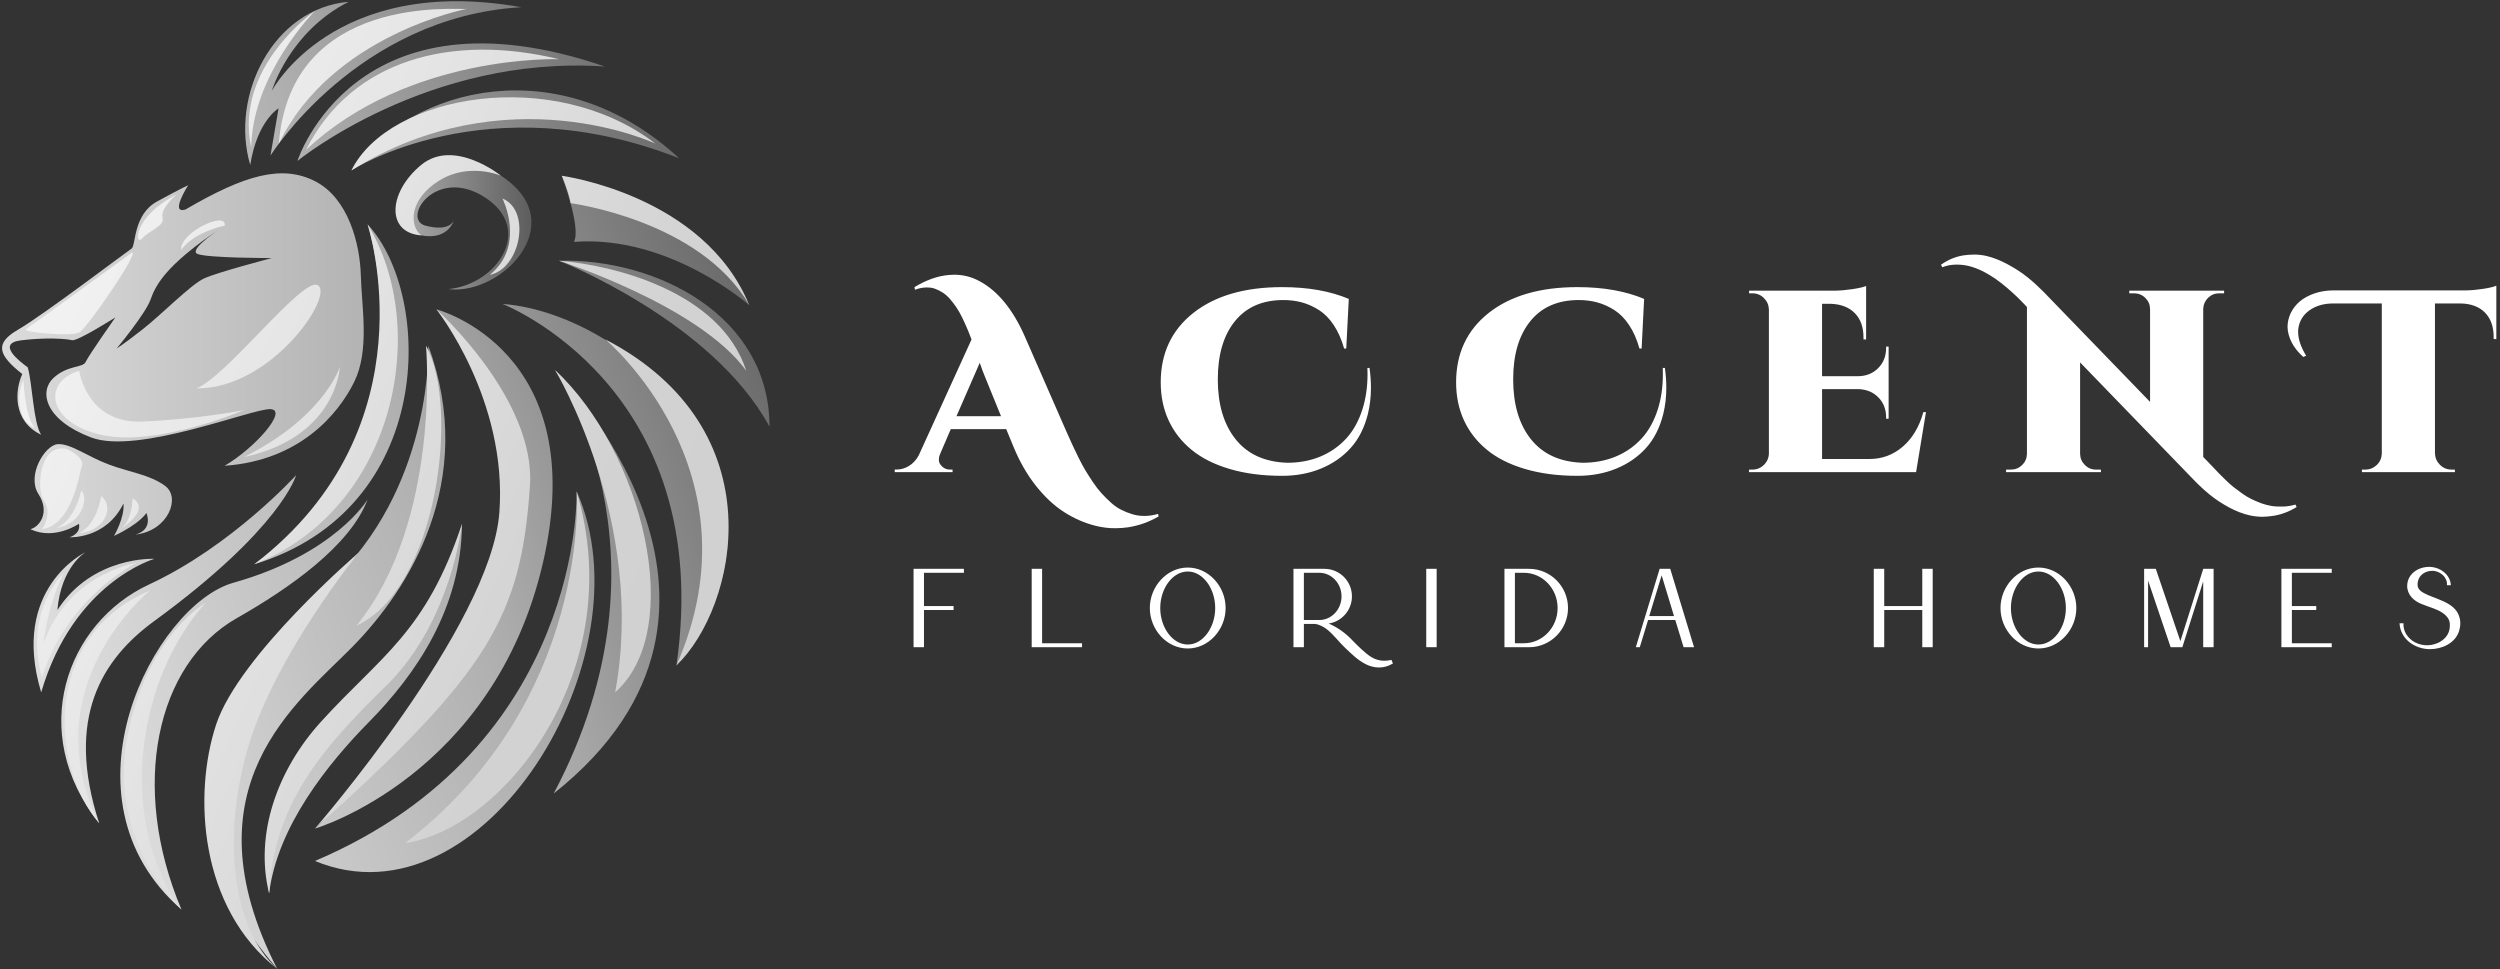
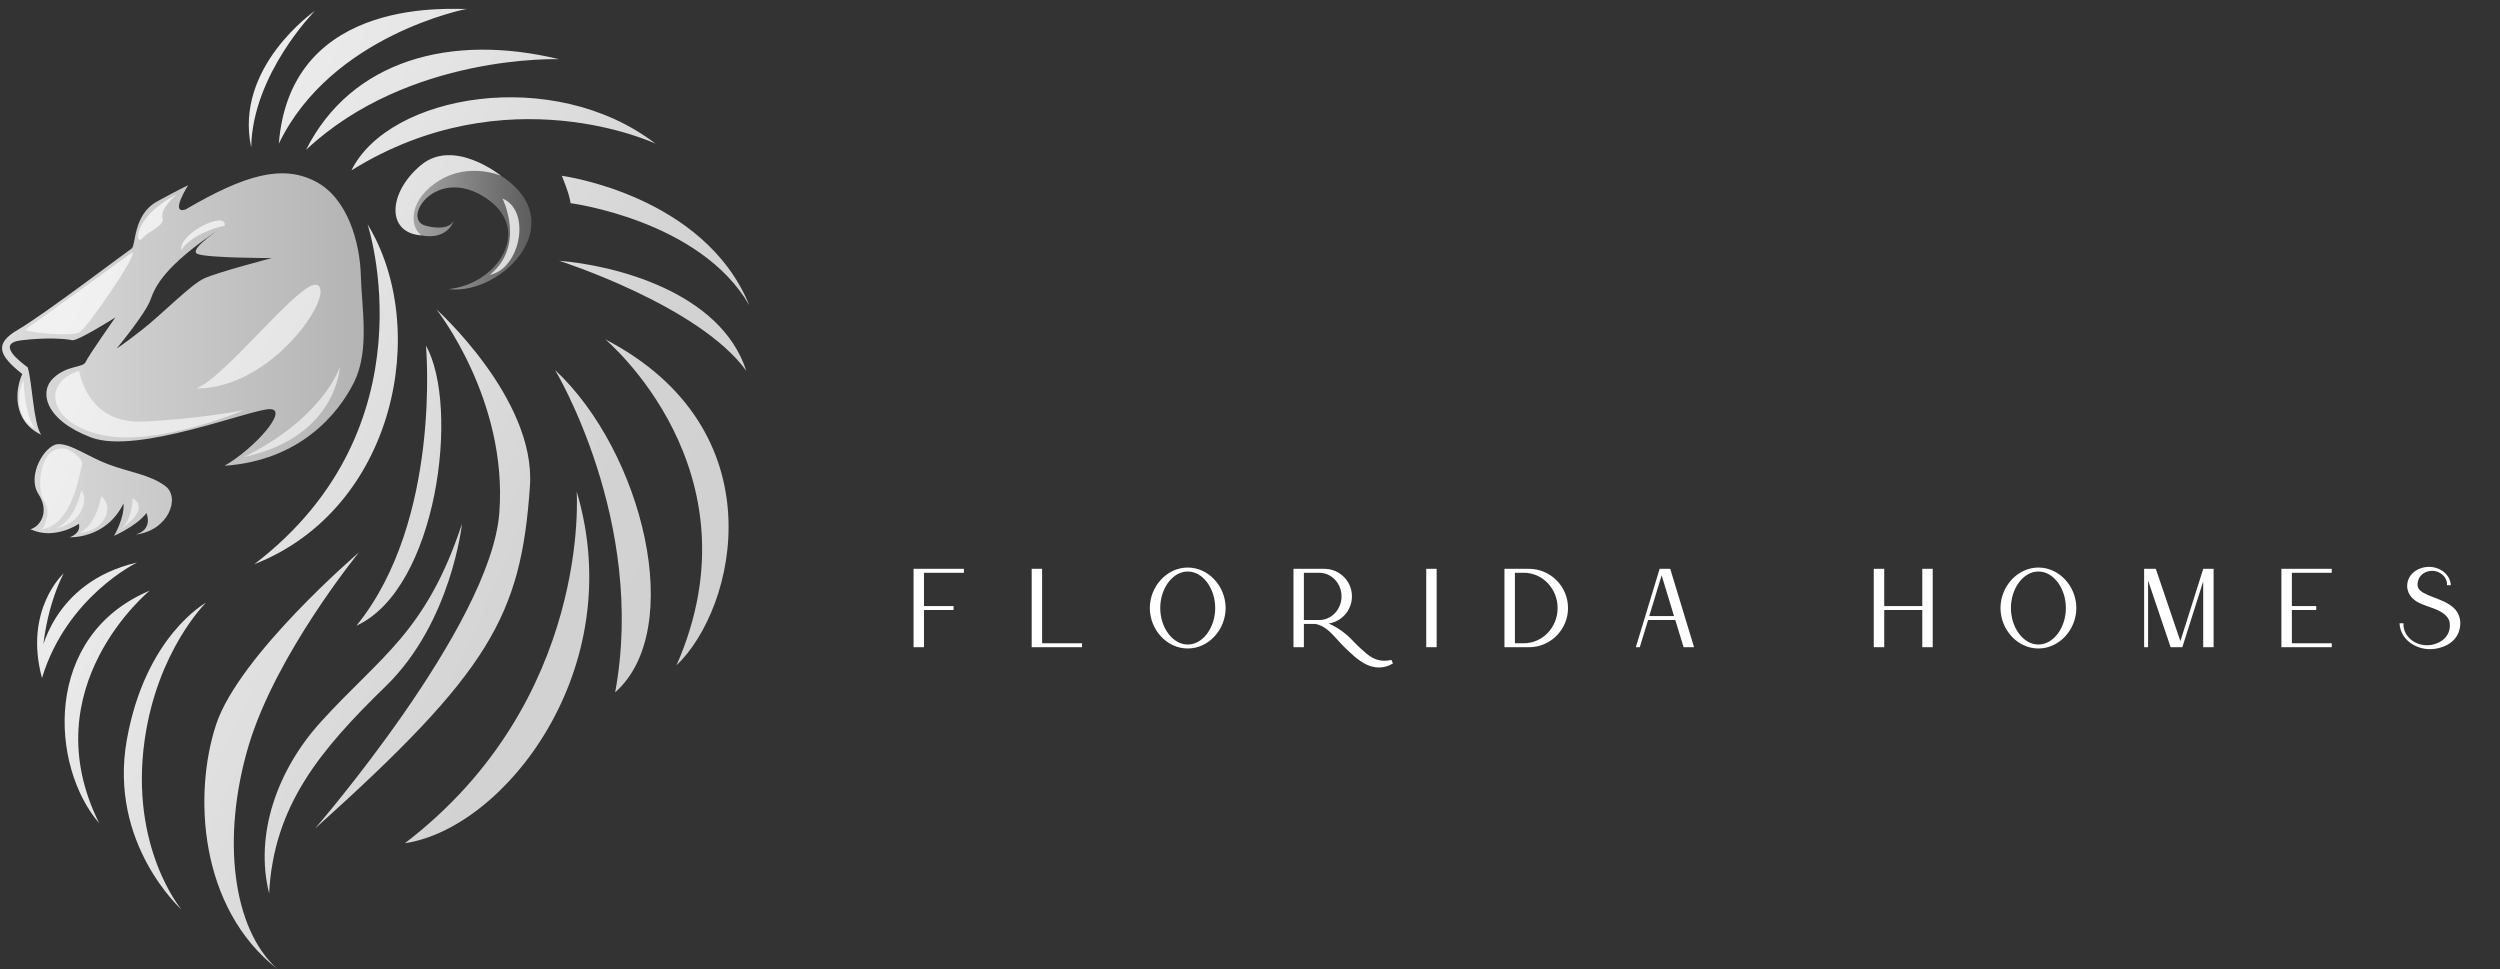
<svg xmlns="http://www.w3.org/2000/svg" viewBox="0 0 1056 409.333" height="409.333" width="1056" xml:space="preserve" id="svg2">
  <rect x="0" y="0" width="1056" height="409.333" fill="#333333" stroke="none" />
  <defs id="defs6">
    <clipPath id="clipPath20" clipPathUnits="userSpaceOnUse">
-       <path style="clip-rule:evenodd" id="path18" d="m 1818.71,2304.3 c 23.83,43.82 -38.44,209.45 -38.44,209.45 430.98,-104.41 594.07,-410.31 594.07,-410.31 0,0 -252.86,223.94 -555.63,200.86 z m -705.19,226.52 c 192.73,267.7 662.65,385.43 1038.59,38.48 -609.18,239.22 -1038.59,-38.48 -1038.59,-38.48 z m -170.981,29.92 c 0,0 181.331,570.82 974.491,299.18 -561.33,38.87 -974.491,-299.18 -974.491,-299.18 z m -85.469,17.11 25.66,149.57 c 0,0 -67.57,-38.67 -89.761,-179.49 -65.039,220.55 73.051,496.8 311.991,517.15 -188.05,-94.77 -243.628,-282.07 -243.628,-282.07 0,0 194.688,370.47 790.698,264.96 C 1131.8,3017.42 857.07,2577.85 857.07,2577.85 Z M 130.512,876.801 C 31.051,1207.54 271.52,1321.29 271.52,1321.29 c 0,0 -77.692,-44.88 -89.719,-183.79 111.988,172.93 307.687,162.42 307.687,162.42 0,0 -256.328,-72.89 -358.976,-423.119 z m 341.91,341.909 c 261.797,121.37 465.859,346.21 465.859,346.21 0,0 -45.312,-167.22 -448.793,-461.6 C 323.59,982.27 205.391,796.719 314.262,462.23 84.449,750.27 210.621,1097.34 472.422,1218.71 Z m 267.066,5.43 C 1061.64,1314.65 1164.8,1487.97 1164.8,1487.97 1110.04,1341.95 917.379,1206.76 750.23,1111.88 495.27,967.148 409.961,578.98 575,188.672 168.121,542.582 490.309,1154.1 739.488,1224.14 Z m 66.293,58.67 C 1388.12,1681.37 1164.8,2359.88 1164.8,2359.88 1373.67,2134.77 1381.45,1458.16 805.781,1282.81 Z m 269.259,-32.03 c 298.08,304.61 282.11,724.42 282.11,724.42 158.16,-429.89 -64.14,-774.69 -239.38,-953.09 C 942.539,843.711 582.77,578.672 878.441,0.621 405.469,552.109 776.988,946.172 1075.04,1250.78 Z M 852.809,239.961 c -34.258,193.32 30.16,421.129 290.631,653.949 260.43,232.77 320.54,517.14 320.54,517.14 -2.03,-267.69 -145,-476.21 -294.92,-628.28 C 1040.43,652.27 878.91,452.23 852.809,239.961 Z m 683.831,978.749 c 203.05,476.13 -153.87,871.91 -153.87,871.91 0,0 494.18,-128 337.66,-803.51 C 1563.91,611.602 998.121,445.121 998.121,445.121 c 0,0 335.469,297.461 538.519,773.589 z m 290.63,294.92 C 2060.16,991.68 1531.17,121.52 998.121,342.539 1851.68,705.43 1827.27,1513.63 1827.27,1513.63 Z m -68.4,384.65 c 0,0 746.68,-746.25 -4.26,-1342.03 408.12,771.99 4.26,1342.03 4.26,1342.03 z m -166.68,209.42 c 422.97,-32.11 1000.11,-591.72 551.36,-1145.43 126.76,883.67 -551.36,1145.43 -551.36,1145.43 z m 846.25,-388.91 c -181.96,335.43 -666.72,525.7 -666.72,525.7 307.81,8.01 666.68,-173.28 666.72,-525.7 z" />
-     </clipPath>
+       </clipPath>
    <linearGradient id="linearGradient28" spreadMethod="pad" gradientTransform="matrix(2.021,0,0,2.021,-1809.42,-902.88)" gradientUnits="userSpaceOnUse" y2="1508.18" x2="2176.05" y1="1044.87" x1="955.184">
      <stop id="stop22" offset="0" style="stop-opacity:1;stop-color:#dcdcdc" />
      <stop id="stop24" offset="0.48" style="stop-opacity:1;stop-color:#b0b0b0" />
      <stop id="stop26" offset="1" style="stop-opacity:1;stop-color:#5d5d5d" />
    </linearGradient>
    <clipPath id="clipPath38" clipPathUnits="userSpaceOnUse">
      <path style="clip-rule:evenodd" id="path36" d="m 1421.25,2154.73 c 154.37,14.65 271.64,190.11 115.39,290.62 -156.25,100.51 -266.13,-69.45 -188.05,-89.76 78.05,-20.32 89.73,17.11 89.73,17.11 0,0 -19.73,-74.18 -123.94,-42.74 -129.18,38.99 -8.91,343.13 252.18,196.6 262.58,-147.34 27.58,-393.79 -145.31,-371.83 z M 711.762,1594.84 c 96.597,56.45 202.148,176.84 145.308,179.5 -56.84,2.65 -420.941,-145.67 -568.441,-89.77 -147.5,55.94 -164.84,145.82 -119.68,188.05 45.192,42.26 93.942,31.72 102.571,51.29 8.679,19.61 94.031,141.05 94.031,141.05 0,0 -120.473,-76.52 -137.27,-72.23 -18.16,4.65 -82.812,9.34 -161.91,-0.43 -79.223,-9.8 -3.602,-67.18 21.398,-85.46 14.809,-48.72 17.89,-177.93 42.742,-213.72 -90.781,43.33 -83.672,140.59 -59.852,192.35 -75.539,59.84 -90.039,96.48 -12.809,141.01 77.187,44.57 344.726,247.35 358.988,256.45 14.289,9.14 4.14,107.54 81.211,149.61 77.07,42.03 98.32,51.29 98.32,51.29 0,0 -59.769,-93.01 -8.562,-76.95 187.113,109.33 304.961,143.2 410.312,89.76 105.319,-53.44 142.699,-198.16 145.319,-299.18 2.61,-101.01 28.71,-236.6 -21.37,-337.66 -50.08,-101.05 -172.269,-248.43 -410.308,-264.96 z m -85.473,671.02 c -26.801,10.16 40.352,59.14 71.09,80.16 4.691,3.16 9.461,6.32 14.383,9.57 0,0 -5.742,-3.68 -14.383,-9.57 C 519.961,2226.88 492.422,2164.06 476.68,2120.55 460.512,2075.86 369.84,1966.68 369.84,1966.68 c 0,0 17.23,9.65 81.211,59.8 63.949,50.2 153.359,142.78 196.609,162.43 43.238,19.64 213.672,64.1 213.672,64.1 0,0 -200.742,-0.16 -235.043,12.85 z m -504.34,-760.78 c -38.199,59.02 20.16,154.26 59.852,158.12 39.648,3.91 95.898,-39.18 162.379,-64.1 66.48,-24.92 130.511,-32.11 179.531,-68.4 49.019,-36.29 10.43,-141.44 -94.02,-153.86 57.61,16.71 34.18,68.39 34.18,68.39 0,0 -19.769,-33.82 -102.582,-72.65 0,0 34.332,58.24 29.922,102.58 -55.66,-113.56 -170.981,-106.84 -170.981,-106.84 0,0 36.879,9.84 29.93,42.73 0,0 -77.582,-53.67 -153.871,-17.1 27.621,6.09 63.832,52.1 25.66,111.13 z" />
    </clipPath>
    <linearGradient id="linearGradient46" spreadMethod="pad" gradientTransform="matrix(2.021,0,0,2.021,-1809.42,-902.88)" gradientUnits="userSpaceOnUse" y2="1419.94" x2="1728.39" y1="1419.94" x1="898.411">
      <stop id="stop40" offset="0" style="stop-opacity:1;stop-color:#dcdcdc" />
      <stop id="stop42" offset="0.738" style="stop-opacity:1;stop-color:#b0b0b0" />
      <stop id="stop44" offset="1" style="stop-opacity:1;stop-color:#5d5d5d" />
    </linearGradient>
    <clipPath id="clipPath56" clipPathUnits="userSpaceOnUse">
      <path style="clip-rule:evenodd" id="path54" d="m 998.121,3036.56 c 0,0 -198.082,-200.08 -202.141,-432.54 -54.57,254.69 202.141,432.54 202.141,432.54 z M 883.52,2615.51 c 166.36,345 595.66,427.11 595.66,427.11 -28.28,-4.03 -557.852,50.54 -595.66,-427.11 z m 86.281,-19.57 c 325.429,305.19 801.919,287.18 801.919,287.18 -342.15,83.05 -658.4,-2.18 -801.919,-287.18 z m 143.719,-65.12 c 493.36,306.84 963.78,84.69 963.78,84.69 -323.59,248.01 -844.88,156.68 -963.78,-84.69 z m 220.82,17.11 c -104.38,-86.41 -111.88,-214.77 0.35,-223.01 -39.38,32.19 -37.42,115.39 57.58,173.99 95,58.63 195.5,14.84 195.5,14.84 0,0 -149.02,120.59 -253.43,34.18 z m 257.85,-106.13 c 0,0 74.96,-149.07 -40.24,-242.03 96.53,18.67 133.05,203.08 40.24,242.03 z M 450.352,2314.96 c 22.226,26.29 72.769,38.44 64.687,66.72 -8.09,28.28 44.449,72.77 44.449,72.77 -141.476,-72.77 -131.367,-165.74 -109.136,-139.49 z m -32.34,-44.45 c 0,0 -319.34,-232.46 -335.512,-242.54 -16.172,-10.12 141.48,-24.34 167.73,-11.17 26.29,13.16 194.071,259.76 167.782,253.71 z m 155.66,8.08 c 42.418,58.64 138.09,77 138.09,77 8.75,48.71 -142.153,-20.39 -138.09,-77 z m 432.538,-111.17 c -48.831,24.42 -289.062,-291.05 -384.062,-327.46 240.551,-1.99 440.662,299.18 384.062,327.46 z M 110.781,1714.65 c -32.34,34.37 -36.371,151.6 -36.371,151.6 -26.289,-52.54 -14.18,-135.43 36.371,-151.6 z m 212.231,-22.23 c 175.859,-38.4 450.039,78.67 450.039,78.67 0,0 -142.821,-28.12 -320.672,-36.21 -177.891,-8.08 -201.328,160.63 -201.328,160.63 -116.403,-33.4 -103.903,-164.69 71.961,-203.09 z m -183.953,-208.2 c 24.261,-34.34 4.062,-76.8 -6.047,-90.94 97.027,16.17 117.218,173.83 126.476,201.56 9.223,27.7 -47.648,53.13 -47.648,53.13 -88.91,20.19 -97,-129.38 -72.781,-163.75 z m 181.492,14.76 c 0,0 -11.68,-89.53 -70.321,-117.81 80.86,6.06 114.301,82.07 70.321,117.81 z m 99.488,-6.68 c 0,0 1.289,-68.71 -38.75,-99.02 83.59,56.6 58.941,86.92 38.75,99.02 z m -162.93,23.56 c 0,0 -16.949,-90.24 -77.621,-118.56 90.981,18.21 98.633,105.67 77.621,118.56 z M 133.012,922.34 c -6.063,196.06 68.75,331.49 68.75,331.49 0,0 -127.352,-115.24 -68.75,-331.49 z m -6.063,66.68 c 0,0 0,0 6.063,-66.68 78.828,258.71 301.168,365.82 301.168,365.82 C 161.328,1225.51 126.949,989.02 126.949,989.02 Z m 950.001,919.69 c 0,0 -47.93,-158.28 -303.899,-286.33 295.819,63.99 303.899,286.33 303.899,286.33 z M 314.262,462.23 C 99.379,893.48 474.609,1199.26 474.609,1199.26 133.012,1055.74 159.301,641.371 314.262,462.23 Z M 401.84,726.25 C 343.238,396.801 575,188.672 575,188.672 c 0,0 -165.078,195.976 -116.559,537.578 40.309,283.79 194.059,434.57 194.059,434.57 0,0 -192.031,-105.08 -250.66,-434.57 z m 762.96,1633.63 c 0,0 211.29,-641.17 -359.019,-1077.07 447.029,175.16 560.079,748.01 359.019,1077.07 z m 185,-384.49 c 0,0 50.55,-553.83 -220.31,-887.3 256.72,117.22 328.36,695.11 220.31,887.3 z M 684.801,774.77 C 612.07,554.449 630.66,194.691 878.441,0.621 736.52,127.969 700.98,416.992 787.891,708.09 c 86.91,291.051 349.689,612.42 349.689,612.42 0,0 -379.998,-325.428 -452.779,-545.74 z m 331.529,8.082 C 878.871,631.25 806.09,427.109 852.809,239.961 867.148,517.73 1014.3,693.91 1222.46,896.332 1430.66,1098.71 1463.98,1411.05 1463.98,1411.05 1349.8,1065.82 1205.51,991.52 1016.33,782.852 Z m 366.44,1307.768 c 0,0 226.8,-285.7 199.5,-644.8 C 1554.96,1086.76 998.121,445.121 998.121,445.121 1551.95,942.539 1650.98,1118.4 1679.3,1530.74 c 18.94,276.41 -296.53,559.88 -296.53,559.88 z m 444.5,-576.99 c 0,0 48.08,-662.071 -544.15,-1114.798 315.32,46.477 712.35,551.949 544.15,1114.798 z m -68.4,384.65 c 0,0 290.54,-480.86 190.39,-1021.479 226.13,200.189 87.3,762.459 -190.39,1021.479 z m 158.94,97.34 c 0,0 497.97,-415.31 225.74,-1033.35 190.63,182.38 322,748.35 -225.74,1033.35 z m -146.09,248.87 c 0,0 444.1,-141.83 593.2,-348.98 -81.72,252.77 -421.95,335.04 -593.2,348.98 z m 36.29,182.46 c 0,0 410.94,-53.36 566.33,-323.51 -142.97,350.31 -594.07,410.31 -594.07,410.31 0,0 25.08,-59.73 27.74,-86.8 z" />
    </clipPath>
    <linearGradient id="linearGradient66" spreadMethod="pad" gradientTransform="matrix(2.021,0,0,2.021,-1809.42,-902.88)" gradientUnits="userSpaceOnUse" y2="984.377" x2="1965.31" y1="1421.07" x1="976.88">
      <stop id="stop58" offset="0" style="stop-opacity:1;stop-color:#f1f1f1" />
      <stop id="stop60" offset="0.244" style="stop-opacity:1;stop-color:#e8e8e8" />
      <stop id="stop62" offset="0.817" style="stop-opacity:1;stop-color:#d2d2d2" />
      <stop id="stop64" offset="1" style="stop-opacity:1;stop-color:#d1d1d1" />
    </linearGradient>
  </defs>
  <g transform="matrix(1.333,0,0,-1.333,0,409.333)" id="g10">
    <g transform="scale(0.1)" id="g12">
      <g id="g14">
        <g clip-path="url(#clipPath20)" id="g16">
-           <path id="path30" style="fill:url(#linearGradient28);fill-opacity:1;fill-rule:nonzero;stroke:none" d="m 1818.71,2304.3 c 23.83,43.82 -38.44,209.45 -38.44,209.45 430.98,-104.41 594.07,-410.31 594.07,-410.31 0,0 -252.86,223.94 -555.63,200.86 z m -705.19,226.52 c 192.73,267.7 662.65,385.43 1038.59,38.48 -609.18,239.22 -1038.59,-38.48 -1038.59,-38.48 z m -170.981,29.92 c 0,0 181.331,570.82 974.491,299.18 -561.33,38.87 -974.491,-299.18 -974.491,-299.18 z m -85.469,17.11 25.66,149.57 c 0,0 -67.57,-38.67 -89.761,-179.49 -65.039,220.55 73.051,496.8 311.991,517.15 -188.05,-94.77 -243.628,-282.07 -243.628,-282.07 0,0 194.688,370.47 790.698,264.96 C 1131.8,3017.42 857.07,2577.85 857.07,2577.85 Z M 130.512,876.801 C 31.051,1207.54 271.52,1321.29 271.52,1321.29 c 0,0 -77.692,-44.88 -89.719,-183.79 111.988,172.93 307.687,162.42 307.687,162.42 0,0 -256.328,-72.89 -358.976,-423.119 z m 341.91,341.909 c 261.797,121.37 465.859,346.21 465.859,346.21 0,0 -45.312,-167.22 -448.793,-461.6 C 323.59,982.27 205.391,796.719 314.262,462.23 84.449,750.27 210.621,1097.34 472.422,1218.71 Z m 267.066,5.43 C 1061.64,1314.65 1164.8,1487.97 1164.8,1487.97 1110.04,1341.95 917.379,1206.76 750.23,1111.88 495.27,967.148 409.961,578.98 575,188.672 168.121,542.582 490.309,1154.1 739.488,1224.14 Z m 66.293,58.67 C 1388.12,1681.37 1164.8,2359.88 1164.8,2359.88 1373.67,2134.77 1381.45,1458.16 805.781,1282.81 Z m 269.259,-32.03 c 298.08,304.61 282.11,724.42 282.11,724.42 158.16,-429.89 -64.14,-774.69 -239.38,-953.09 C 942.539,843.711 582.77,578.672 878.441,0.621 405.469,552.109 776.988,946.172 1075.04,1250.78 Z M 852.809,239.961 c -34.258,193.32 30.16,421.129 290.631,653.949 260.43,232.77 320.54,517.14 320.54,517.14 -2.03,-267.69 -145,-476.21 -294.92,-628.28 C 1040.43,652.27 878.91,452.23 852.809,239.961 Z m 683.831,978.749 c 203.05,476.13 -153.87,871.91 -153.87,871.91 0,0 494.18,-128 337.66,-803.51 C 1563.91,611.602 998.121,445.121 998.121,445.121 c 0,0 335.469,297.461 538.519,773.589 z m 290.63,294.92 C 2060.16,991.68 1531.17,121.52 998.121,342.539 1851.68,705.43 1827.27,1513.63 1827.27,1513.63 Z m -68.4,384.65 c 0,0 746.68,-746.25 -4.26,-1342.03 408.12,771.99 4.26,1342.03 4.26,1342.03 z m -166.68,209.42 c 422.97,-32.11 1000.11,-591.72 551.36,-1145.43 126.76,883.67 -551.36,1145.43 -551.36,1145.43 z m 846.25,-388.91 c -181.96,335.43 -666.72,525.7 -666.72,525.7 307.81,8.01 666.68,-173.28 666.72,-525.7 z" />
+           <path id="path30" style="fill:url(#linearGradient28);fill-opacity:1;fill-rule:nonzero;stroke:none" d="m 1818.71,2304.3 c 23.83,43.82 -38.44,209.45 -38.44,209.45 430.98,-104.41 594.07,-410.31 594.07,-410.31 0,0 -252.86,223.94 -555.63,200.86 z m -705.19,226.52 c 192.73,267.7 662.65,385.43 1038.59,38.48 -609.18,239.22 -1038.59,-38.48 -1038.59,-38.48 z m -170.981,29.92 c 0,0 181.331,570.82 974.491,299.18 -561.33,38.87 -974.491,-299.18 -974.491,-299.18 z m -85.469,17.11 25.66,149.57 c 0,0 -67.57,-38.67 -89.761,-179.49 -65.039,220.55 73.051,496.8 311.991,517.15 -188.05,-94.77 -243.628,-282.07 -243.628,-282.07 0,0 194.688,370.47 790.698,264.96 C 1131.8,3017.42 857.07,2577.85 857.07,2577.85 Z M 130.512,876.801 C 31.051,1207.54 271.52,1321.29 271.52,1321.29 c 0,0 -77.692,-44.88 -89.719,-183.79 111.988,172.93 307.687,162.42 307.687,162.42 0,0 -256.328,-72.89 -358.976,-423.119 z m 341.91,341.909 c 261.797,121.37 465.859,346.21 465.859,346.21 0,0 -45.312,-167.22 -448.793,-461.6 C 323.59,982.27 205.391,796.719 314.262,462.23 84.449,750.27 210.621,1097.34 472.422,1218.71 Z m 267.066,5.43 C 1061.64,1314.65 1164.8,1487.97 1164.8,1487.97 1110.04,1341.95 917.379,1206.76 750.23,1111.88 495.27,967.148 409.961,578.98 575,188.672 168.121,542.582 490.309,1154.1 739.488,1224.14 Z m 66.293,58.67 C 1388.12,1681.37 1164.8,2359.88 1164.8,2359.88 1373.67,2134.77 1381.45,1458.16 805.781,1282.81 Z m 269.259,-32.03 c 298.08,304.61 282.11,724.42 282.11,724.42 158.16,-429.89 -64.14,-774.69 -239.38,-953.09 C 942.539,843.711 582.77,578.672 878.441,0.621 405.469,552.109 776.988,946.172 1075.04,1250.78 Z c -34.258,193.32 30.16,421.129 290.631,653.949 260.43,232.77 320.54,517.14 320.54,517.14 -2.03,-267.69 -145,-476.21 -294.92,-628.28 C 1040.43,652.27 878.91,452.23 852.809,239.961 Z m 683.831,978.749 c 203.05,476.13 -153.87,871.91 -153.87,871.91 0,0 494.18,-128 337.66,-803.51 C 1563.91,611.602 998.121,445.121 998.121,445.121 c 0,0 335.469,297.461 538.519,773.589 z m 290.63,294.92 C 2060.16,991.68 1531.17,121.52 998.121,342.539 1851.68,705.43 1827.27,1513.63 1827.27,1513.63 Z m -68.4,384.65 c 0,0 746.68,-746.25 -4.26,-1342.03 408.12,771.99 4.26,1342.03 4.26,1342.03 z m -166.68,209.42 c 422.97,-32.11 1000.11,-591.72 551.36,-1145.43 126.76,883.67 -551.36,1145.43 -551.36,1145.43 z m 846.25,-388.91 c -181.96,335.43 -666.72,525.7 -666.72,525.7 307.81,8.01 666.68,-173.28 666.72,-525.7 z" />
        </g>
      </g>
      <g id="g32">
        <g clip-path="url(#clipPath38)" id="g34">
          <path id="path48" style="fill:url(#linearGradient46);fill-opacity:1;fill-rule:nonzero;stroke:none" d="m 1421.25,2154.73 c 154.37,14.65 271.64,190.11 115.39,290.62 -156.25,100.51 -266.13,-69.45 -188.05,-89.76 78.05,-20.32 89.73,17.11 89.73,17.11 0,0 -19.73,-74.18 -123.94,-42.74 -129.18,38.99 -8.91,343.13 252.18,196.6 262.58,-147.34 27.58,-393.79 -145.31,-371.83 z M 711.762,1594.84 c 96.597,56.45 202.148,176.84 145.308,179.5 -56.84,2.65 -420.941,-145.67 -568.441,-89.77 -147.5,55.94 -164.84,145.82 -119.68,188.05 45.192,42.26 93.942,31.72 102.571,51.29 8.679,19.61 94.031,141.05 94.031,141.05 0,0 -120.473,-76.52 -137.27,-72.23 -18.16,4.65 -82.812,9.34 -161.91,-0.43 -79.223,-9.8 -3.602,-67.18 21.398,-85.46 14.809,-48.72 17.89,-177.93 42.742,-213.72 -90.781,43.33 -83.672,140.59 -59.852,192.35 -75.539,59.84 -90.039,96.48 -12.809,141.01 77.187,44.57 344.726,247.35 358.988,256.45 14.289,9.14 4.14,107.54 81.211,149.61 77.07,42.03 98.32,51.29 98.32,51.29 0,0 -59.769,-93.01 -8.562,-76.95 187.113,109.33 304.961,143.2 410.312,89.76 105.319,-53.44 142.699,-198.16 145.319,-299.18 2.61,-101.01 28.71,-236.6 -21.37,-337.66 -50.08,-101.05 -172.269,-248.43 -410.308,-264.96 z m -85.473,671.02 c -26.801,10.16 40.352,59.14 71.09,80.16 4.691,3.16 9.461,6.32 14.383,9.57 0,0 -5.742,-3.68 -14.383,-9.57 C 519.961,2226.88 492.422,2164.06 476.68,2120.55 460.512,2075.86 369.84,1966.68 369.84,1966.68 c 0,0 17.23,9.65 81.211,59.8 63.949,50.2 153.359,142.78 196.609,162.43 43.238,19.64 213.672,64.1 213.672,64.1 0,0 -200.742,-0.16 -235.043,12.85 z m -504.34,-760.78 c -38.199,59.02 20.16,154.26 59.852,158.12 39.648,3.91 95.898,-39.18 162.379,-64.1 66.48,-24.92 130.511,-32.11 179.531,-68.4 49.019,-36.29 10.43,-141.44 -94.02,-153.86 57.61,16.71 34.18,68.39 34.18,68.39 0,0 -19.769,-33.82 -102.582,-72.65 0,0 34.332,58.24 29.922,102.58 -55.66,-113.56 -170.981,-106.84 -170.981,-106.84 0,0 36.879,9.84 29.93,42.73 0,0 -77.582,-53.67 -153.871,-17.1 27.621,6.09 63.832,52.1 25.66,111.13 z" />
        </g>
      </g>
      <g id="g50">
        <g clip-path="url(#clipPath56)" id="g52">
          <path id="path68" style="fill:url(#linearGradient66);fill-opacity:1;fill-rule:nonzero;stroke:none" d="m 998.121,3036.56 c 0,0 -198.082,-200.08 -202.141,-432.54 -54.57,254.69 202.141,432.54 202.141,432.54 z M 883.52,2615.51 c 166.36,345 595.66,427.11 595.66,427.11 -28.28,-4.03 -557.852,50.54 -595.66,-427.11 z m 86.281,-19.57 c 325.429,305.19 801.919,287.18 801.919,287.18 -342.15,83.05 -658.4,-2.18 -801.919,-287.18 z m 143.719,-65.12 c 493.36,306.84 963.78,84.69 963.78,84.69 -323.59,248.01 -844.88,156.68 -963.78,-84.69 z m 220.82,17.11 c -104.38,-86.41 -111.88,-214.77 0.35,-223.01 -39.38,32.19 -37.42,115.39 57.58,173.99 95,58.63 195.5,14.84 195.5,14.84 0,0 -149.02,120.59 -253.43,34.18 z m 257.85,-106.13 c 0,0 74.96,-149.07 -40.24,-242.03 96.53,18.67 133.05,203.08 40.24,242.03 z M 450.352,2314.96 c 22.226,26.29 72.769,38.44 64.687,66.72 -8.09,28.28 44.449,72.77 44.449,72.77 -141.476,-72.77 -131.367,-165.74 -109.136,-139.49 z m -32.34,-44.45 c 0,0 -319.34,-232.46 -335.512,-242.54 -16.172,-10.12 141.48,-24.34 167.73,-11.17 26.29,13.16 194.071,259.76 167.782,253.71 z m 155.66,8.08 c 42.418,58.64 138.09,77 138.09,77 8.75,48.71 -142.153,-20.39 -138.09,-77 z m 432.538,-111.17 c -48.831,24.42 -289.062,-291.05 -384.062,-327.46 240.551,-1.99 440.662,299.18 384.062,327.46 z M 110.781,1714.65 c -32.34,34.37 -36.371,151.6 -36.371,151.6 -26.289,-52.54 -14.18,-135.43 36.371,-151.6 z m 212.231,-22.23 c 175.859,-38.4 450.039,78.67 450.039,78.67 0,0 -142.821,-28.12 -320.672,-36.21 -177.891,-8.08 -201.328,160.63 -201.328,160.63 -116.403,-33.4 -103.903,-164.69 71.961,-203.09 z m -183.953,-208.2 c 24.261,-34.34 4.062,-76.8 -6.047,-90.94 97.027,16.17 117.218,173.83 126.476,201.56 9.223,27.7 -47.648,53.13 -47.648,53.13 -88.91,20.19 -97,-129.38 -72.781,-163.75 z m 181.492,14.76 c 0,0 -11.68,-89.53 -70.321,-117.81 80.86,6.06 114.301,82.07 70.321,117.81 z m 99.488,-6.68 c 0,0 1.289,-68.71 -38.75,-99.02 83.59,56.6 58.941,86.92 38.75,99.02 z m -162.93,23.56 c 0,0 -16.949,-90.24 -77.621,-118.56 90.981,18.21 98.633,105.67 77.621,118.56 z M 133.012,922.34 c -6.063,196.06 68.75,331.49 68.75,331.49 0,0 -127.352,-115.24 -68.75,-331.49 z m -6.063,66.68 c 0,0 0,0 6.063,-66.68 78.828,258.71 301.168,365.82 301.168,365.82 C 161.328,1225.51 126.949,989.02 126.949,989.02 Z m 950.001,919.69 c 0,0 -47.93,-158.28 -303.899,-286.33 295.819,63.99 303.899,286.33 303.899,286.33 z M 314.262,462.23 C 99.379,893.48 474.609,1199.26 474.609,1199.26 133.012,1055.74 159.301,641.371 314.262,462.23 Z M 401.84,726.25 C 343.238,396.801 575,188.672 575,188.672 c 0,0 -165.078,195.976 -116.559,537.578 40.309,283.79 194.059,434.57 194.059,434.57 0,0 -192.031,-105.08 -250.66,-434.57 z m 762.96,1633.63 c 0,0 211.29,-641.17 -359.019,-1077.07 447.029,175.16 560.079,748.01 359.019,1077.07 z m 185,-384.49 c 0,0 50.55,-553.83 -220.31,-887.3 256.72,117.22 328.36,695.11 220.31,887.3 z M 684.801,774.77 C 612.07,554.449 630.66,194.691 878.441,0.621 736.52,127.969 700.98,416.992 787.891,708.09 c 86.91,291.051 349.689,612.42 349.689,612.42 0,0 -379.998,-325.428 -452.779,-545.74 z m 331.529,8.082 C 878.871,631.25 806.09,427.109 852.809,239.961 867.148,517.73 1014.3,693.91 1222.46,896.332 1430.66,1098.71 1463.98,1411.05 1463.98,1411.05 1349.8,1065.82 1205.51,991.52 1016.33,782.852 Z m 366.44,1307.768 c 0,0 226.8,-285.7 199.5,-644.8 C 1554.96,1086.76 998.121,445.121 998.121,445.121 1551.95,942.539 1650.98,1118.4 1679.3,1530.74 c 18.94,276.41 -296.53,559.88 -296.53,559.88 z m 444.5,-576.99 c 0,0 48.08,-662.071 -544.15,-1114.798 315.32,46.477 712.35,551.949 544.15,1114.798 z m -68.4,384.65 c 0,0 290.54,-480.86 190.39,-1021.479 226.13,200.189 87.3,762.459 -190.39,1021.479 z m 158.94,97.34 c 0,0 497.97,-415.31 225.74,-1033.35 190.63,182.38 322,748.35 -225.74,1033.35 z m -146.09,248.87 c 0,0 444.1,-141.83 593.2,-348.98 -81.72,252.77 -421.95,335.04 -593.2,348.98 z m 36.29,182.46 c 0,0 410.94,-53.36 566.33,-323.51 -142.97,350.31 -594.07,410.31 -594.07,410.31 0,0 25.08,-59.73 27.74,-86.8 z" />
        </g>
      </g>
-       <path id="path70" style="fill:#ffffff;fill-opacity:1;fill-rule:nonzero;stroke:none" d="M 3018.48,1574.65 H 2835.2 v 8.36 h 7.65 c 12.46,0 24.88,3.71 37.15,11.09 12.42,7.38 22.73,18.44 30.98,33.13 l 167.57,367.73 c -4.8,13.05 -9.53,25 -14.25,35.86 -4.61,10.86 -9.81,22.19 -15.55,34.02 -5.78,11.92 -11.72,22.43 -17.89,31.53 -6.13,9.14 -12.81,17.89 -20,26.25 -7.23,8.43 -14.92,15.35 -23.09,20.74 -8.16,5.27 -16.79,9.57 -25.93,12.81 -7.66,2.62 -15.94,3.79 -24.77,3.6 -1.64,0 -3.28,0 -4.88,0 -10.67,-0.55 -21.64,-2.97 -32.85,-7.19 l -1.61,8.36 c 37.66,22.77 74.03,35.58 109.07,38.47 5.58,0.59 11.05,0.86 16.44,0.86 28.64,0 55.24,-6.68 79.81,-20.04 29.41,-15.54 56.21,-38.16 80.43,-67.85 24.18,-29.68 45.74,-66.17 64.68,-109.53 l 131.53,-300.7 c 6.76,-15.27 12.85,-28.79 18.32,-40.63 5.47,-11.91 11.99,-25.54 19.61,-40.9 7.65,-15.39 15,-28.98 22.03,-40.78 7.11,-11.72 15.12,-24.25 24.06,-37.61 9.02,-13.44 18.01,-25.04 26.95,-34.73 8.91,-9.8 18.64,-19.45 29.11,-28.95 10.35,-9.41 21.17,-17.03 32.42,-22.77 11.21,-5.78 23.01,-10.51 35.27,-14.26 12.03,-3.75 24.69,-5.62 38.05,-5.62 0.31,0 0.74,0 1.29,0 13.94,0 28.24,2.15 42.97,6.48 l 1.56,-8.08 c -30.24,-17.66 -62.46,-29.14 -96.68,-34.42 -13.05,-1.95 -26.17,-2.89 -39.34,-2.89 -21.13,-0.31 -42.34,2.27 -63.67,7.62 -34.49,8.55 -67.73,23.09 -99.73,43.51 -31.87,20.47 -61.91,48.52 -90.03,84.15 -28.05,35.74 -51.68,77.14 -70.9,124.21 l -22.46,54.46 H 3012.85 L 2980,1634.45 c -3.24,-7.22 -4.88,-13.79 -4.88,-19.76 -0.32,-6.6 1.72,-12.46 6.05,-17.58 7.5,-9.61 17.54,-14.41 30.12,-14.41 h 7.19 z m 86.17,346.52 -73.79,-169.29 h 141.21 l -51.72,127.07 c -4.61,10.78 -9.84,24.84 -15.7,42.22 z m 573.47,-62.22 c 0,92.5 34.54,165.97 103.6,220.43 69.14,54.37 162.81,81.56 280.98,81.56 81.83,0 152.26,-12.46 211.36,-37.31 l -8.08,-157.22 h -6.76 c -8.09,28.63 -18.95,53.24 -32.58,73.79 -13.63,20.66 -29.18,36.6 -46.68,47.81 -17.5,11.17 -35.43,19.26 -53.87,24.37 -18.47,5.08 -38.24,7.62 -59.37,7.62 -66.29,0 -117.5,-22.38 -153.6,-67.15 -36.13,-44.76 -54.17,-106.17 -54.17,-184.26 0,-79.45 18.86,-142.77 56.6,-189.92 37.65,-47.15 92.18,-71.95 163.55,-74.33 37.93,0 72.78,6.52 104.45,19.57 31.72,13.16 58.99,32.11 81.84,56.79 22.89,24.77 40.31,56.29 52.31,94.5 10.46,33.16 15.7,69.88 15.7,110.23 0,6.45 -0.12,12.89 -0.43,19.34 h 6.8 c 2.96,-21.72 4.45,-42.62 4.45,-62.7 0,-29.1 -3.2,-56.76 -9.65,-83.01 -10.94,-43.79 -29.22,-79.8 -54.77,-108.04 -25.54,-28.17 -56.91,-49.85 -94.06,-65.12 -37.11,-15.28 -78.12,-22.93 -123.04,-22.93 -62.08,0 -117.5,7.26 -166.29,21.76 -48.79,14.41 -89.11,34.72 -120.9,60.93 -31.8,26.14 -56.02,57.27 -72.62,93.4 -16.52,36.1 -24.77,76.06 -24.77,119.89 z m 935.98,0 c 0,92.5 34.53,165.97 103.6,220.43 69.14,54.37 162.81,81.56 280.97,81.56 81.72,0 152.15,-12.46 211.21,-37.31 l -7.93,-157.22 h -6.91 c -7.97,28.63 -18.75,53.24 -32.42,73.79 -13.64,20.66 -29.18,36.6 -46.68,47.81 -17.46,11.17 -35.47,19.26 -54.03,24.37 -18.43,5.08 -38.16,7.62 -59.21,7.62 -66.37,0 -117.58,-22.38 -153.6,-67.15 -36.13,-44.76 -54.18,-106.17 -54.18,-184.26 0,-79.45 18.83,-142.77 56.49,-189.92 37.73,-47.15 92.3,-71.95 163.67,-74.33 37.97,0 72.77,6.52 104.49,19.57 31.68,13.16 58.95,32.11 81.84,56.79 22.85,24.77 40.27,56.29 52.3,94.5 10.35,33.16 15.55,69.88 15.55,110.23 0,6.45 -0.08,12.89 -0.28,19.34 h 6.76 c 2.97,-21.72 4.46,-42.62 4.46,-62.7 0,-29.1 -3.21,-56.76 -9.65,-83.01 -10.94,-43.79 -29.18,-79.8 -54.73,-108.04 -25.59,-28.17 -56.91,-49.85 -94.1,-65.12 -37.19,-15.28 -78.2,-22.93 -123.05,-22.93 -62.07,0 -117.5,7.26 -166.29,21.76 -48.79,14.41 -89.1,34.72 -120.9,60.93 -31.79,26.14 -55.97,57.27 -72.61,93.4 -16.53,36.1 -24.77,76.06 -24.77,119.89 z m 1457.58,-284.3 h -529.65 l 0.43,8.05 h 10.35 c 14.42,0 26.72,5.07 36.88,15.15 10.19,10.16 15.39,22.38 15.58,36.6 v 455.43 c -0.47,14.22 -5.7,26.33 -15.7,36.33 -10.08,10.08 -22.34,15.12 -36.76,15.12 h -10.35 v 8.36 h 273.05 c 17.07,0.31 35.66,1.99 55.74,5.04 20,3.08 34.02,6.36 42.07,9.8 v -169.57 l -8.36,0.43 v 6.33 c 0,32.38 -9.02,57.81 -27.07,76.37 -18.09,18.63 -43.28,28.63 -75.66,29.96 h -28.52 v -229.38 h 113.99 c 25.89,0.2 47.22,8.75 63.94,25.63 16.72,16.83 25.08,38.2 25.08,64.14 v 4.02 h 7.93 v -228.51 h -7.93 v 3.9 c 0,25.74 -8.17,46.92 -24.49,63.52 -16.33,16.72 -37.46,25.51 -63.4,26.36 h -115.12 v -221.44 h 150.43 c 39.84,0 75,13.12 105.47,39.33 30.43,26.22 52.11,62.58 64.96,109.07 h 8.36 z m 83.01,649.26 -4.07,8.04 c 22.19,15.78 46.18,25.67 71.92,29.69 10.66,1.56 21.17,2.31 31.56,2.31 13.63,0.31 27.19,-1.14 40.63,-4.3 22.38,-5.39 45.35,-14.53 68.86,-27.38 23.52,-12.78 44.11,-26.29 61.68,-40.51 17.46,-14.1 34.22,-29.34 50.28,-45.67 l 337.57,-348.82 v 294.37 c -0.27,13.83 -5.31,25.55 -15.11,35.16 -9.89,9.68 -21.8,14.53 -35.74,14.53 h -14.85 l -0.43,8.36 h 300.74 v -8.36 h -15.15 c -13.91,0 -25.78,-4.73 -35.59,-14.26 -9.69,-9.49 -14.84,-21.09 -15.43,-34.73 v -469.57 l 14.42,-14.84 c 2.42,-2.38 7.69,-7.93 15.86,-16.56 8.16,-8.75 14.61,-15.51 19.29,-20.32 4.73,-4.8 11.8,-11.83 21.21,-21.05 9.5,-9.22 17.82,-16.64 24.93,-22.34 7.11,-5.55 16.01,-12.23 26.79,-20 10.86,-7.78 20.82,-13.83 29.96,-18.17 9.03,-4.41 19.61,-8.94 31.72,-13.55 11.72,-4.22 23.17,-7.15 34.42,-8.79 7.77,-1.06 15.82,-1.56 24.06,-1.56 3.75,0 7.66,0 11.68,0 12.77,0.54 25.47,2.65 38.05,6.32 l 3.59,-7.93 c -24.61,-15 -49.84,-24.33 -75.78,-28.08 -11.45,-1.64 -22.38,-2.54 -32.85,-2.74 -13.68,0.2 -26.61,1.61 -38.91,4.3 -21.91,4.81 -44.26,13.36 -66.99,25.66 -22.7,12.31 -42.58,25.4 -59.69,39.34 -17.19,13.91 -34.18,29.57 -50.98,46.95 l -360.93,372.93 v -289.49 c 0.27,-13.9 5.31,-25.78 15.11,-35.58 9.69,-9.69 21.53,-14.57 35.43,-14.57 h 15.28 l 0.31,-8.05 h -300.7 v 8.05 h 15.27 c 13.83,0 25.66,4.8 35.59,14.41 9.88,9.61 14.96,21.37 15.27,35.31 v 465.55 c -10.2,10.94 -20,21.05 -29.42,30.27 -9.49,9.22 -20.74,19.38 -33.71,30.55 -12.96,11.01 -25.46,20.74 -37.46,29.1 -12.11,8.24 -25.35,16.13 -39.76,23.63 -15,7.19 -29.14,12.54 -42.5,15.98 -12.58,3.16 -25.71,4.77 -39.34,4.77 -1.05,0 -2.11,0 -3.16,0 -15,-0.2 -29.3,-2.97 -42.93,-8.36 z m 1094.02,-188.48 c 0.2,14.69 3.52,29.02 9.96,42.93 6.99,14.41 16.64,26.87 28.95,37.34 12.3,10.35 27.73,18.75 46.25,25.2 18.55,6.44 38.67,9.65 60.39,9.65 h 419.41 c 16.84,0.19 35.12,1.83 54.92,4.92 19.77,3.05 33.71,6.37 41.76,9.92 v -169.3 l -8.47,0.43 v 6.33 c 0,32.97 -9.22,58.79 -27.7,77.54 -18.44,18.63 -44.22,28.24 -77.34,28.83 h -80.98 v -475.2 c 0.55,-14.22 5.9,-26.32 15.98,-36.32 10.19,-10 22.38,-15 36.6,-15 h 10.39 l 0.43,-8.05 h -294.81 v 8.05 h 10.35 c 14.22,0 26.45,4.88 36.61,14.57 10.19,9.8 15.5,21.75 16.01,35.85 v 476.1 h -153.16 c -30.47,0 -55.86,-7.31 -76.25,-21.92 -20.24,-14.49 -32.03,-34.06 -35.28,-58.63 -0.5,-3.28 -0.62,-6.64 -0.43,-10.08 0,-22.22 8.44,-47.18 25.36,-74.96 l -8.95,-4.02 c -15.94,14.14 -28.24,29.49 -36.87,46.13 -8.56,17.07 -12.93,33.64 -13.13,49.69 z" />
      <path id="path72" style="fill:#ffffff;fill-opacity:1;fill-rule:nonzero;stroke:none" d="m 3054.41,1255.78 v 12.5 h -159.53 v -248.4 h 33.01 v 117.89 h 93.79 v 12.5 h -93.79 v 105.51 z m 214.81,-235.9 h 159.53 v 12.54 h -126.52 v 235.86 h -33.01 z m 374.33,124.22 c 0,-68.32 53.6,-128.24 120.2,-128.24 66.41,0 120,59.92 120,128.24 0,68.28 -53.59,128.24 -120,128.24 -66.17,0 -120.2,-59.96 -120.2,-128.24 z m 33.01,0 c 0,61.68 38.91,115.7 87.19,115.7 48.13,0 86.99,-54.02 86.99,-115.7 0,-61.68 -38.86,-115.7 -86.99,-115.7 -48.28,0 -87.19,54.02 -87.19,115.7 z m 520.32,124.18 h -98.13 v -248.4 h 32.97 v 73.79 h 35.74 c 15.12,-2.3 28.95,-9.96 41.06,-20.19 19.18,-16.14 34.45,-37.03 53.59,-55.32 19.77,-18.43 39.34,-38.898 66.17,-52.301 12.07,-6.211 27.23,-10.238 41.49,-10.238 15.7,0 31.25,4.5 44.21,12.969 l -4.88,11.101 c -7.65,-1.722 -15.12,-2.742 -22.34,-2.742 -31.25,0 -51.29,17 -73.21,37.191 -9.33,8.48 -18.86,17.85 -27.81,27.23 -21.29,22.77 -46.79,41.05 -75.35,53.59 41.52,6.21 73.63,42.38 73.63,86.17 0,47.82 -38.9,87.15 -87.14,87.15 z m -65.16,-162.23 v 149.73 h 48.71 c 38.91,0 70.59,-33.59 70.59,-74.65 0,-41.48 -31.68,-75.08 -70.59,-75.08 z m 420.74,162.23 h -33.012 v -248.402 h 33.012 z m 292.66,0 h -77.82 v -248.4 h 77.82 c 68.28,0 123.59,55.9 123.59,124.22 0,68.28 -55.31,124.18 -123.59,124.18 z m -44.69,-235.86 v 223.36 h 28.09 c 59.37,0 107.22,-50 107.22,-111.68 0,-61.68 -47.85,-111.68 -107.22,-111.68 z m 492.19,235.86 h -33.56 l -75.51,-248.4 h 12.54 l 26.37,86.17 h 86.17 l 26.37,-86.17 h 33.12 z m -66.57,-149.69 39.34,129.11 39.22,-129.11 z m 744.65,149.69 h -33.12 v -248.4 h 33.12 v 117.89 h 120.59 v -117.89 h 33.01 v 248.4 h -33.01 V 1150.27 H 5970.7 Z m 368.44,-124.18 c 0,-68.32 53.59,-128.24 120.16,-128.24 66.56,0 120.15,59.92 120.15,128.24 0,68.28 -53.59,128.24 -120.15,128.24 -66.14,0 -120.16,-59.96 -120.16,-128.24 z m 33.01,0 c 0,61.68 38.87,115.7 87.15,115.7 48.28,0 87.03,-54.02 87.03,-115.7 0,-61.68 -38.75,-115.7 -87.03,-115.7 -48.28,0 -87.15,54.02 -87.15,115.7 z m 536.99,-105.04 -77.81,229.22 h -37.03 v -248.4 h 12.54 v 211.25 l 71.48,-211.25 h 37.03 l 66.13,208.64 v -208.64 h 32.97 v 248.4 h -32.97 v -0.55 z m 479.65,216.72 v 12.5 H 7229.3 v -248.4 h 159.49 v 12.54 h -126.33 v 105.35 h 77.23 v 12.5 h -77.23 v 105.51 z m 227.38,-159.96 h -12.54 c 2.31,-50.43 49.14,-82.11 96.57,-82.11 37.46,0 79.96,18.71 91.91,57.03 4.88,15.28 5.9,31.88 0,48.28 -10.66,30.82 -41.95,43.79 -70.04,55.04 -12.11,4.92 -24.18,8.79 -34.84,14.26 -11.25,5.35 -25.08,12.97 -26.37,26.8 -0.47,4.06 0,8.51 0.86,12.97 4.45,21.75 24.61,33.86 45.51,33.86 13.39,0 25.07,-5.31 34.45,-14.25 8.48,-8.09 13.4,-20.16 12.11,-31.25 h 12.54 c -2.31,35.27 -35.74,58.04 -68.91,58.04 -35.7,0 -69.57,-23.2 -69.57,-60.82 0,-27.22 20.9,-47.22 45.08,-56.6 12.97,-5.47 25.39,-9.37 37.46,-13.83 18.32,-6.79 40.66,-17.46 49.57,-36.33 3.63,-7.5 3.63,-18.71 2.31,-28.08 -4.89,-33.44 -39.77,-52.74 -71.02,-52.74 -26.8,0 -52.3,12.11 -66.56,35.32 -6.37,10.35 -9.38,22.3 -8.52,34.41 z" />
    </g>
  </g>
</svg>